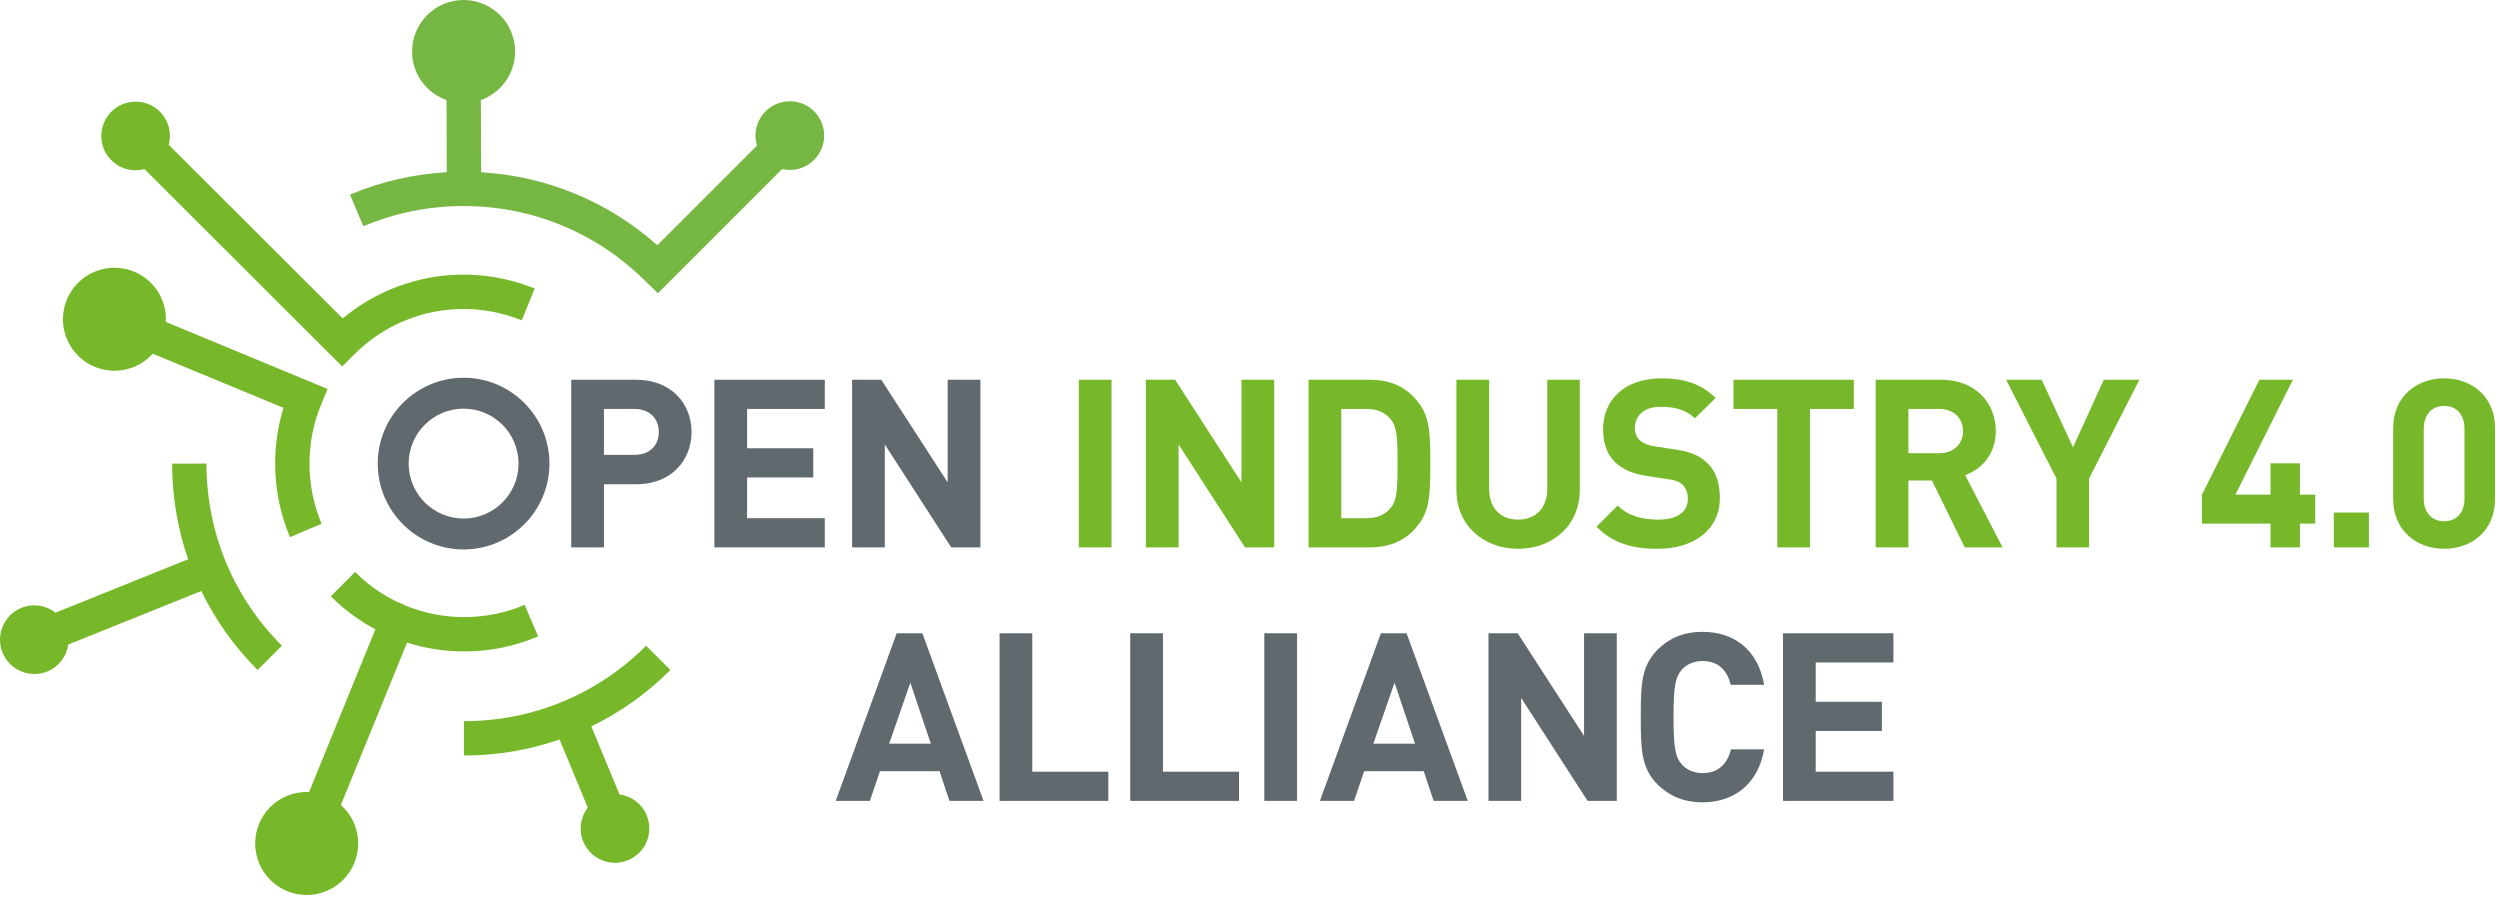
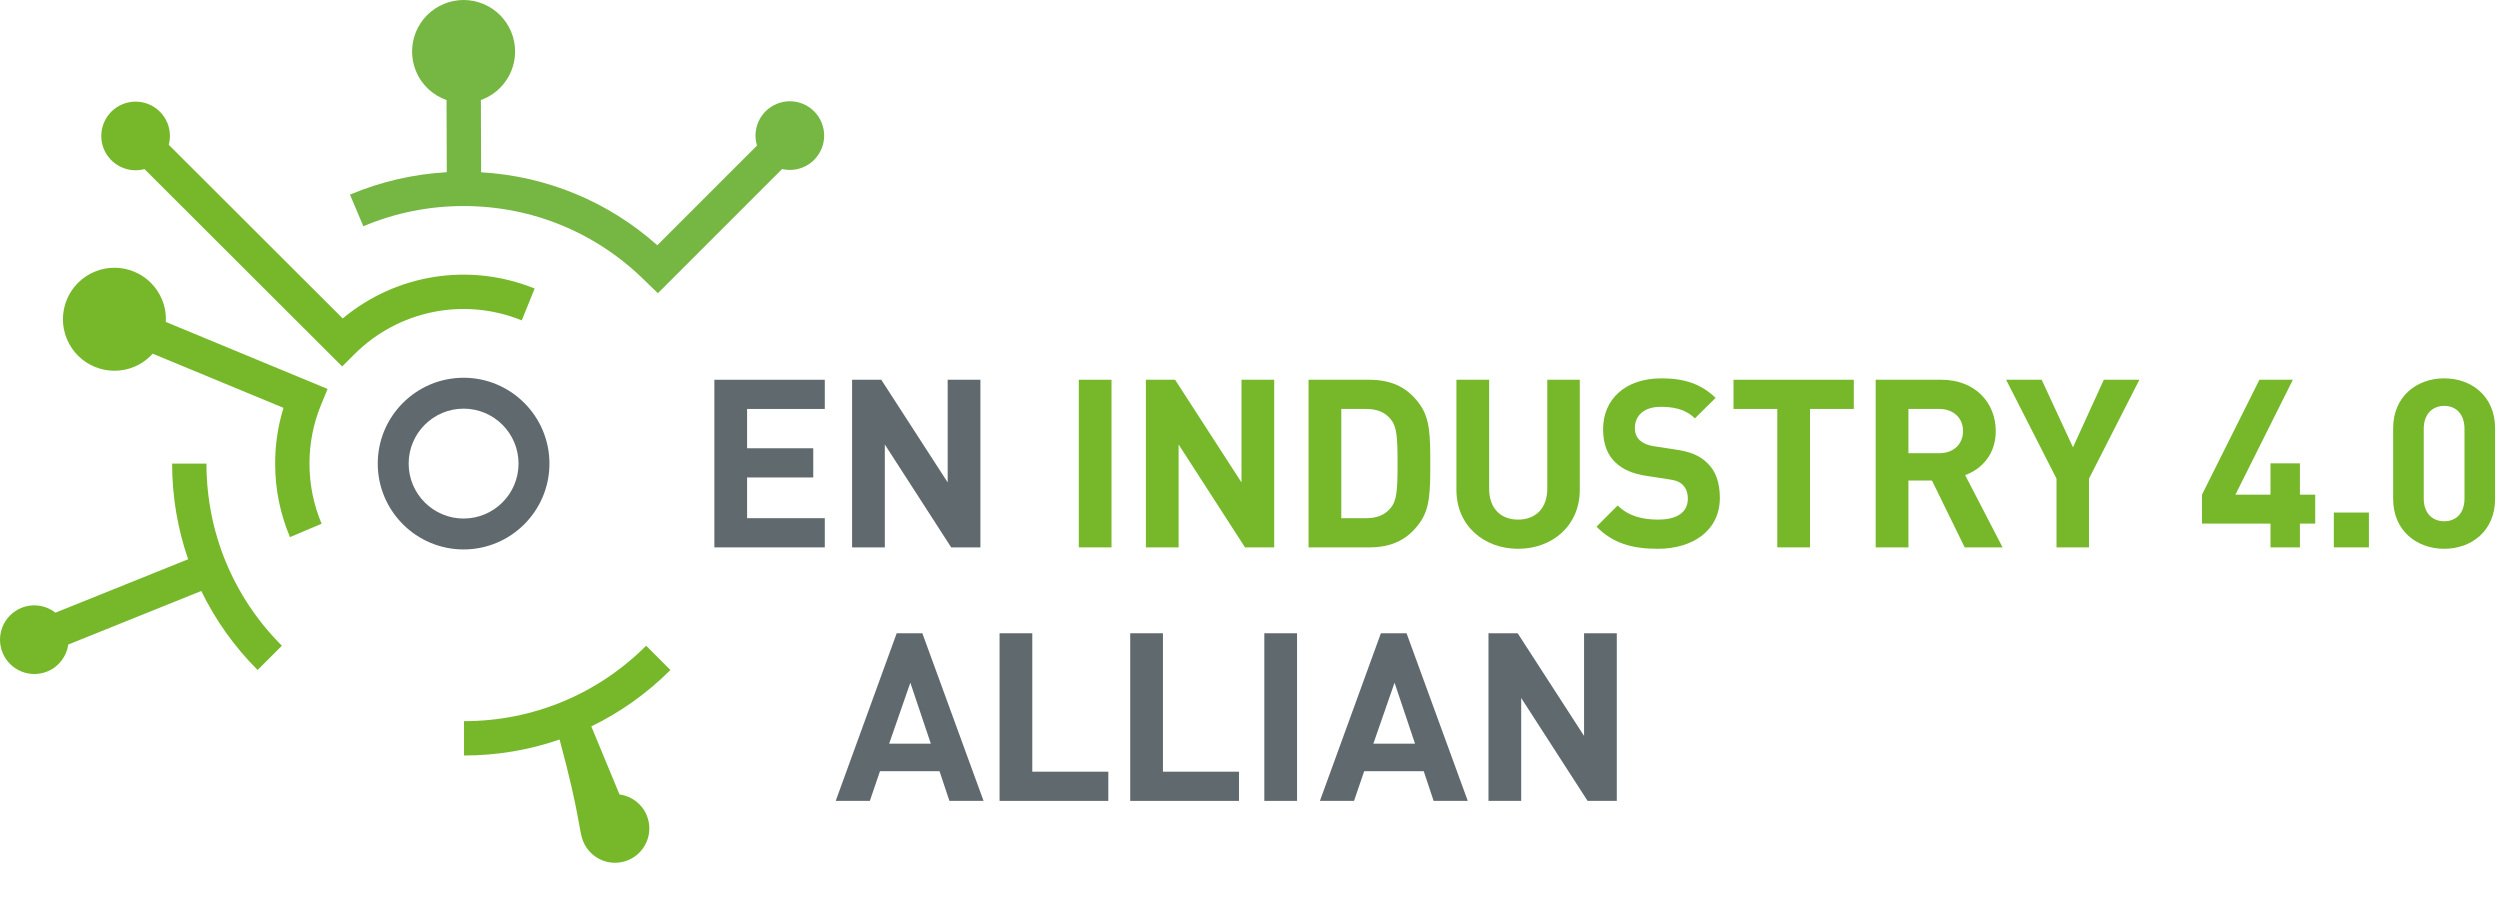
<svg xmlns="http://www.w3.org/2000/svg" version="1.1" viewBox="0 0 728 262">
  <g>
-     <path d="M184.785,119.086 L175.873,119.086 L175.873,132.455 L184.785,132.455 C189.104,132.455 191.847,129.781 191.847,125.805 C191.847,121.828 189.104,119.086 184.785,119.086 M185.265,141.025 L175.873,141.025 L175.873,159.398 L166.344,159.398 L166.344,110.585 L185.265,110.585 C195.412,110.585 201.377,117.509 201.377,125.805 C201.377,134.1 195.412,141.025 185.265,141.025" fill="#60696E" />
    <polygon fill="#60696E" points="208.024 159.398 208.024 110.585 240.178 110.585 240.178 119.086 217.554 119.086 217.554 130.535 236.819 130.535 236.819 139.037 217.554 139.037 217.554 150.897 240.178 150.897 240.178 159.398">
		</polygon>
    <polygon fill="#60696E" points="276.991 159.398 257.658 129.438 257.658 159.398 248.129 159.398 248.129 110.585 256.63 110.585 275.963 140.476 275.963 110.585 285.493 110.585 285.493 159.398">
		</polygon>
    <polygon fill="#76B82A" points="314.147 159.398 323.676 159.398 323.676 110.585 314.147 110.585">
		</polygon>
    <polygon fill="#76B82A" points="362.547 159.398 343.214 129.438 343.214 159.398 333.685 159.398 333.685 110.585 342.186 110.585 361.519 140.476 361.519 110.585 371.049 110.585 371.049 159.398">
		</polygon>
    <path d="M404.982,122.103 C403.405,120.115 401.074,119.086 397.852,119.086 L390.585,119.086 L390.585,150.897 L397.852,150.897 C401.074,150.897 403.405,149.869 404.982,147.881 C406.764,145.756 406.97,142.67 406.97,134.992 C406.97,127.313 406.764,124.228 404.982,122.103 M413.415,152.269 C409.918,157.136 405.325,159.398 398.674,159.398 L381.055,159.398 L381.055,110.585 L398.674,110.585 C405.325,110.585 409.918,112.848 413.415,117.715 C416.431,121.897 416.5,126.902 416.5,134.992 C416.5,143.082 416.431,148.086 413.415,152.269" fill="#76B82A" />
    <path d="M442.07,159.81 C432.06,159.81 424.108,153.023 424.108,142.67 L424.108,110.586 L433.637,110.586 L433.637,142.328 C433.637,147.95 436.928,151.309 442.07,151.309 C447.212,151.309 450.571,147.95 450.571,142.328 L450.571,110.586 L460.032,110.586 L460.032,142.67 C460.032,153.023 452.08,159.81 442.07,159.81" fill="#76B82A" />
    <path d="M482.722,159.81 C475.318,159.81 469.696,158.234 464.897,153.366 L471.067,147.196 C474.152,150.281 478.334,151.309 482.79,151.309 C488.481,151.309 491.497,149.116 491.497,145.207 C491.497,143.562 491.017,142.191 489.989,141.163 C489.029,140.271 488.07,139.86 485.601,139.517 L479.774,138.625 C475.454,138.009 472.506,136.706 470.313,134.581 C467.982,132.319 466.817,129.096 466.817,124.983 C466.817,116.276 473.261,110.174 483.819,110.174 C490.537,110.174 495.405,111.82 499.587,115.865 L493.554,121.829 C490.537,118.881 486.767,118.47 483.544,118.47 C478.471,118.47 476.072,121.281 476.072,124.64 C476.072,125.943 476.414,127.177 477.443,128.137 C478.403,129.028 479.842,129.713 481.899,129.988 L487.726,130.879 C492.183,131.496 494.925,132.662 497.05,134.718 C499.656,137.118 500.821,140.614 500.821,145.001 C500.821,154.462 493.005,159.81 482.722,159.81" fill="#76B82A" />
    <polygon fill="#76B82A" points="527.077 119.086 527.077 159.398 517.548 159.398 517.548 119.086 504.796 119.086 504.796 110.585 539.829 110.585 539.829 119.086">
		</polygon>
    <path d="M564.713,119.086 L555.732,119.086 L555.732,131.975 L564.713,131.975 C568.895,131.975 571.637,129.301 571.637,125.53 C571.637,121.76 568.895,119.086 564.713,119.086 L564.713,119.086 Z M572.117,159.398 L562.587,139.927 L555.732,139.927 L555.732,159.398 L546.202,159.398 L546.202,110.585 L565.33,110.585 C575.271,110.585 581.166,117.372 581.166,125.53 C581.166,132.386 576.984,136.637 572.254,138.351 L583.154,159.398 L572.117,159.398 Z" fill="#76B82A" />
    <polygon fill="#76B82A" points="608.314 139.38 608.314 159.399 598.853 159.399 598.853 139.38 584.182 110.586 594.534 110.586 603.652 130.261 612.633 110.586 622.986 110.586">
		</polygon>
    <polygon fill="#76B82A" points="669.738 152.474 669.738 159.399 661.168 159.399 661.168 152.474 641.217 152.474 641.217 144.041 657.946 110.586 667.681 110.586 650.953 144.041 661.168 144.041 661.168 134.923 669.738 134.923 669.738 144.041 674.194 144.041 674.194 152.474">
		</polygon>
    <polygon fill="#76B82A" points="679.609 159.398 689.824 159.398 689.824 149.252 679.609 149.252">
		</polygon>
    <path d="M717.657,124.845 C717.657,120.732 715.326,118.195 711.761,118.195 C708.196,118.195 705.797,120.732 705.797,124.845 L705.797,145.207 C705.797,149.32 708.196,151.788 711.761,151.788 C715.326,151.788 717.657,149.32 717.657,145.207 L717.657,124.845 Z M711.761,159.809 C703.808,159.809 696.884,154.599 696.884,145.275 L696.884,124.708 C696.884,115.384 703.808,110.174 711.761,110.174 C719.714,110.174 726.569,115.384 726.569,124.708 L726.569,145.275 C726.569,154.599 719.714,159.809 711.761,159.809 L711.761,159.809 Z" fill="#76B82A" />
    <path d="M135,119 C126.178,119 119,126.178 119,135 C119,143.822 126.178,151 135,151 C143.822,151 151,143.822 151,135 C151,126.178 143.822,119 135,119 M135,160 C121.215,160 110,148.785 110,135 C110,121.215 121.215,110 135,110 C148.785,110 160,121.215 160,135 C160,148.785 148.785,160 135,160" fill="#60696E" />
    <path d="M265.091,198.802 L258.921,216.558 L271.056,216.558 L265.091,198.802 Z M276.472,233.218 L273.593,224.579 L256.247,224.579 L253.299,233.218 L243.359,233.218 L261.115,184.405 L268.588,184.405 L286.413,233.218 L276.472,233.218 Z" fill="#60696E" />
    <polygon fill="#60696E" points="291.072 233.218 291.072 184.405 300.601 184.405 300.601 224.716 322.746 224.716 322.746 233.218">
		</polygon>
    <polygon fill="#60696E" points="329.12 233.218 329.12 184.405 338.649 184.405 338.649 224.716 360.794 224.716 360.794 233.218">
		</polygon>
    <polygon fill="#60696E" points="368.169 233.217 377.698 233.217 377.698 184.404 368.169 184.404">
		</polygon>
    <path d="M406.091,198.802 L399.921,216.558 L412.056,216.558 L406.091,198.802 Z M417.472,233.218 L414.593,224.579 L397.247,224.579 L394.299,233.218 L384.358,233.218 L402.115,184.405 L409.588,184.405 L427.413,233.218 L417.472,233.218 Z" fill="#60696E" />
    <polygon fill="#60696E" points="462.306 233.218 442.973 203.257 442.973 233.218 433.444 233.218 433.444 184.405 441.945 184.405 461.278 214.296 461.278 184.405 470.808 184.405 470.808 233.218">
		</polygon>
-     <path d="M495.829,233.628 C490.208,233.628 486.095,231.777 482.735,228.487 C477.867,223.619 477.799,218.135 477.799,208.811 C477.799,199.487 477.867,194.003 482.735,189.135 C486.095,185.844 490.208,183.993 495.829,183.993 C504.947,183.993 511.94,189.203 513.723,199.419 L503.988,199.419 C503.028,195.442 500.559,192.494 495.829,192.494 C493.225,192.494 491.099,193.454 489.727,195.03 C487.945,197.087 487.328,199.487 487.328,208.811 C487.328,218.135 487.945,220.534 489.727,222.591 C491.099,224.167 493.225,225.128 495.829,225.128 C500.559,225.128 503.097,222.18 504.057,218.203 L513.723,218.203 C511.94,228.419 504.879,233.628 495.829,233.628" fill="#60696E" />
-     <polygon fill="#60696E" points="519.206 233.218 519.206 184.405 551.359 184.405 551.359 192.905 528.735 192.905 528.735 204.355 548 204.355 548 212.856 528.735 212.856 528.735 224.716 551.359 224.716 551.359 233.218">
- 		</polygon>
    <path d="M239.236,35.663 C237.123,30.562 231.275,28.14 226.174,30.252 C221.379,32.239 218.952,37.526 220.434,42.391 L191.412,71.413 C177.114,58.696 159.203,51.293 140.105,50.168 L140.031,29.112 C140.268,29.027 140.505,28.956 140.739,28.859 C148.392,25.689 152.027,16.916 148.857,9.263 C145.687,1.61 136.913,-2.024 129.26,1.146 C121.607,4.316 117.973,13.089 121.143,20.742 C122.841,24.841 126.152,27.771 130.031,29.137 L130.105,50.15 C120.361,50.7 110.897,52.882 101.912,56.682 L105.808,65.892 C115.051,61.982 124.872,60 135,60 C155.007,60 173.823,67.784 187.984,81.918 L191.58,85.387 L227.746,49.22 C229.708,49.676 231.823,49.555 233.825,48.726 C238.926,46.612 241.349,40.764 239.236,35.663" fill="#75B742" />
    <path d="M75.018,195.103 L82.089,188.034 C67.924,173.869 60.122,155.035 60.122,135 L50.122,135 C50.122,144.631 51.729,154.012 54.787,162.853 L16.159,178.405 C13.412,176.26 9.624,175.608 6.175,177.038 C1.073,179.15 -1.349,185 0.764,190.1 C2.877,195.202 8.725,197.624 13.826,195.511 C17.209,194.109 19.403,191.064 19.888,187.685 L58.613,172.095 C62.704,180.514 68.204,188.29 75.018,195.103" fill="#76B82A" />
    <path d="M99.801,92.735 L49.14,42.162 C49.687,40.113 49.6,37.878 48.725,35.767 C46.613,30.666 40.764,28.244 35.663,30.357 C30.562,32.469 28.14,38.318 30.253,43.419 C32.196,48.111 37.3,50.527 42.076,49.24 L99.648,106.713 L103.18,103.179 C115.998,90.362 135.135,86.48 151.936,93.295 L155.694,84.027 C136.72,76.334 115.305,79.8 99.801,92.735" fill="#76B82A" />
    <path d="M93.493,117.877 L95.394,113.263 L48.286,93.751 C48.402,91.585 48.064,89.363 47.18,87.226 C44.01,79.574 35.238,75.941 27.586,79.11 C19.934,82.28 16.301,91.052 19.47,98.704 C22.639,106.356 31.412,109.989 39.064,106.819 C41.201,105.934 43.01,104.602 44.459,102.989 L82.555,118.77 C80.939,124.001 80.122,129.441 80.122,135 C80.122,142.421 81.576,149.623 84.444,156.404 L93.654,152.51 C91.31,146.967 90.122,141.076 90.122,135 C90.122,129.068 91.256,123.308 93.493,117.877" fill="#76B82A" />
-     <path d="M180.396,231.337 L172.189,211.524 C180.62,207.431 188.404,201.926 195.227,195.104 L188.155,188.033 C173.99,202.198 155.156,210 135.123,210 L135.123,220 C144.744,220 154.115,218.396 162.948,215.345 L171.158,235.163 C169.062,237.903 168.435,241.65 169.85,245.067 C171.963,250.167 177.811,252.59 182.912,250.477 C188.013,248.364 190.436,242.516 188.323,237.414 C186.908,233.998 183.815,231.793 180.396,231.337" fill="#76B82A" />
-     <path d="M152.778,176.123 C147.208,178.495 141.284,179.697 135.171,179.697 C129.108,179.697 123.228,178.502 117.797,176.228 L117.818,176.18 L115.378,175.123 C111,172.975 106.952,170.107 103.398,166.563 L96.338,173.645 C100.226,177.522 104.593,180.746 109.304,183.263 L90.003,230.651 C87.865,230.551 85.675,230.891 83.567,231.764 C75.916,234.933 72.282,243.705 75.451,251.356 C78.621,259.009 87.393,262.642 95.045,259.473 C102.696,256.303 106.33,247.531 103.161,239.879 C102.263,237.713 100.906,235.884 99.264,234.425 L118.526,187.133 C123.842,188.813 129.438,189.697 135.171,189.697 C142.638,189.697 149.88,188.226 156.696,185.324 L152.778,176.123 Z" fill="#76B82A" />
+     <path d="M180.396,231.337 L172.189,211.524 C180.62,207.431 188.404,201.926 195.227,195.104 L188.155,188.033 C173.99,202.198 155.156,210 135.123,210 L135.123,220 C144.744,220 154.115,218.396 162.948,215.345 C169.062,237.903 168.435,241.65 169.85,245.067 C171.963,250.167 177.811,252.59 182.912,250.477 C188.013,248.364 190.436,242.516 188.323,237.414 C186.908,233.998 183.815,231.793 180.396,231.337" fill="#76B82A" />
  </g>
</svg>